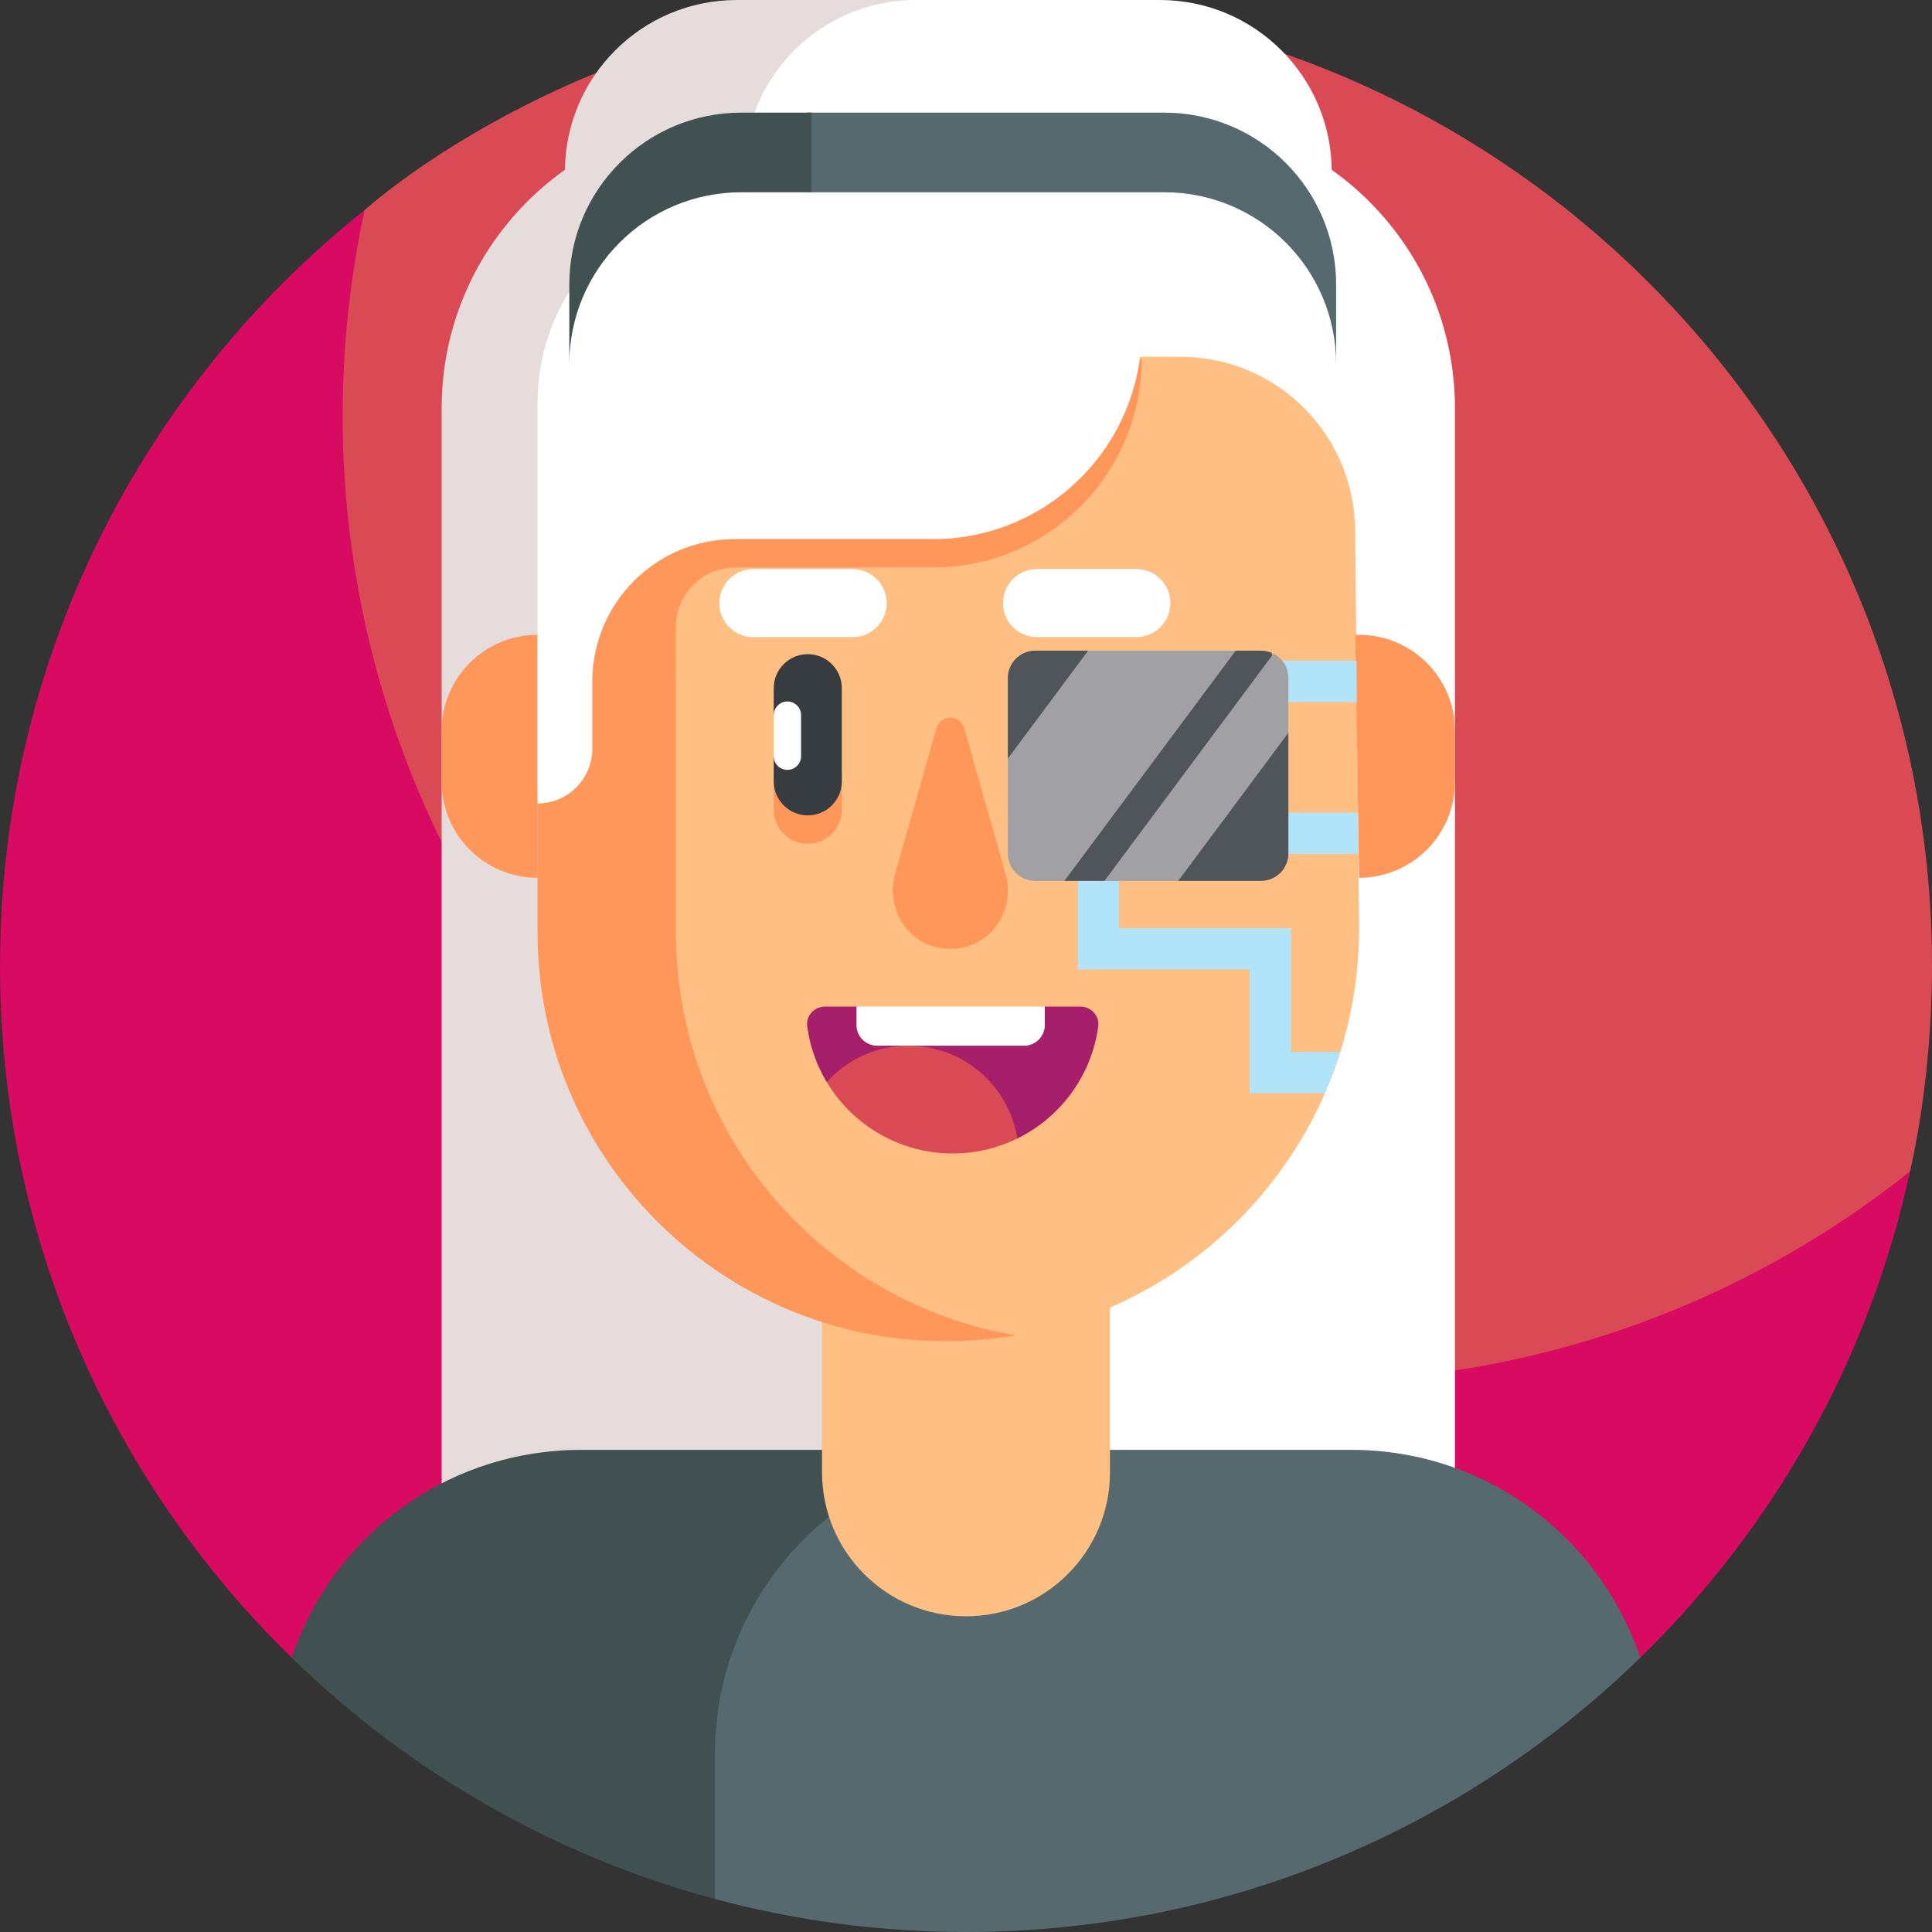
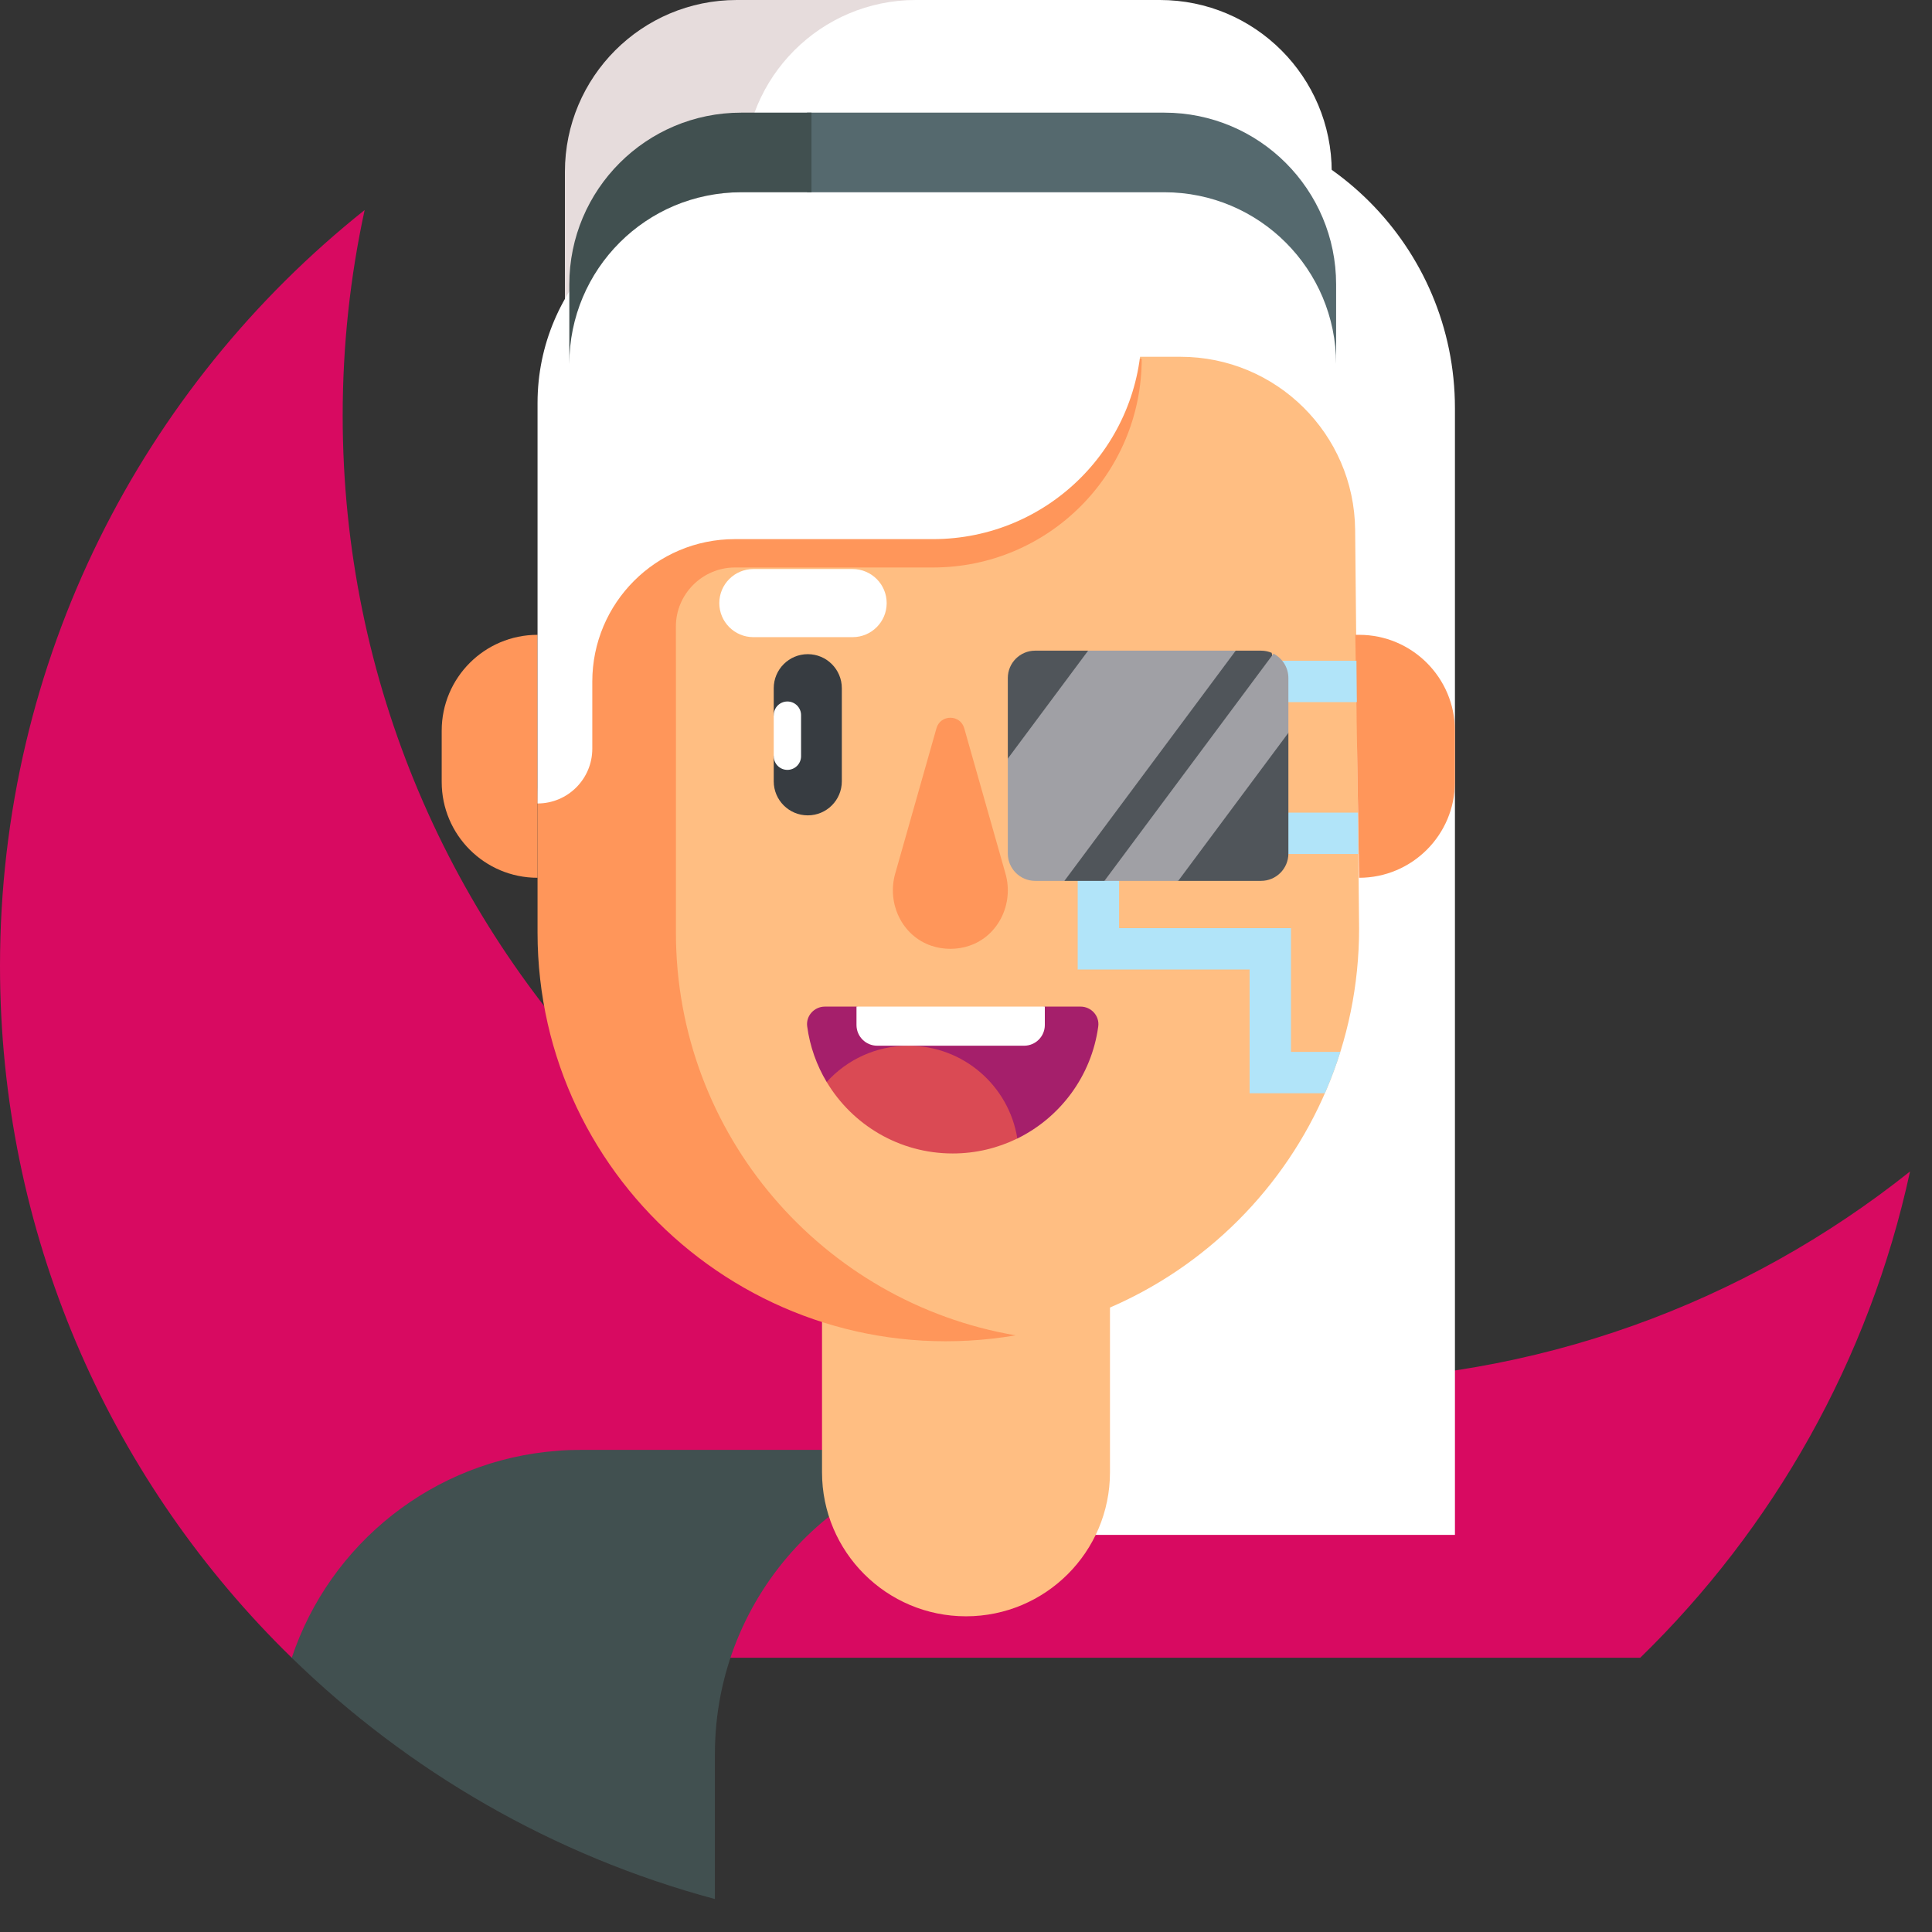
<svg xmlns="http://www.w3.org/2000/svg" id="Layer_1" enable-background="new 0 0 510 510" height="512" viewBox="0 0 510 510" width="512">
  <rect x="0" y="0" width="510" height="510" fill="#333333" stroke="none" />
  <g>
    <g>
      <g>
-         <path d="m255 0c-98.131 0-158.58 55.352-158.747 55.445 0 0-2.513 3.137-2.983 5.222-3.818 16.948-7.385 39.663-7.385 56.238 0 140.833 118.763 254.972 259.596 254.972 54.231 0 114.568-25.992 154.949-57.243.903-.699 3.769-5.396 3.769-5.396.178-1.087 5.8-23.477 5.8-54.239.001-140.832-114.166-254.999-254.999-254.999z" fill="#da4a54" />
-       </g>
+         </g>
      <path d="m345.459 364.679c-140.833 0-255-114.167-255-255 0-18.615 2.007-36.753 5.795-54.234-58.645 46.72-96.254 118.747-96.254 199.555 0 70.416 28.542 134.166 74.688 180.312.771.771 1.547 1.538 2.329 2.299l355.967-.008c35.05-34.143 60.388-78.384 71.216-128.365-43.56 34.696-98.725 55.441-158.741 55.441z" fill="#d80a61" />
    </g>
    <g>
      <path d="m306.966 30.649h-78.075v374.52h155.176v-297.419c0-42.582-34.519-77.101-77.101-77.101z" fill="#fff" />
    </g>
    <g>
      <g>
        <g>
          <path d="m306.187 0h-70.363c-22.069 0-39.96 17.891-39.96 39.96v108.465h110.323c25.049 0 45.355-4.928 45.355-29.977v-73.093c0-25.049-20.306-45.355-45.355-45.355z" fill="#fff" />
        </g>
      </g>
    </g>
    <g>
      <path d="m196.406 118.448v-73.093c0-25.049 20.306-45.355 45.355-45.355h-47.282c-25.049 0-45.355 20.306-45.355 45.355v73.093c0 25.049 20.306 29.977 45.355 29.977h47.282c-25.049.001-45.355-4.928-45.355-29.977z" fill="#e6dcdc" />
    </g>
    <g>
-       <path d="m225.795 405.168v-297.418c0-42.582-12.959-77.101 29.622-77.101h-61.729c-42.582 0-77.101 34.519-77.101 77.101v297.419h109.208z" fill="#e6dcdc" />
-     </g>
-     <path d="m356.809 382.729h-108.113c-33.557 0-60.76 27.203-60.76 60.759l.787 57.798c21.136 5.675 43.35 8.714 66.277 8.714 68.863 0 131.839-27.448 177.983-72.397-10.629-31.885-40.717-54.874-76.174-54.874z" fill="#55696e" />
+       </g>
    <g>
      <path d="m270.015 382.729h-86.938c-31.86.015-31.878-.102-35.869.245-32.826 2.421-60.167 24.567-70.192 54.636 30.736 29.961 69.007 52.229 111.703 63.69v-38.294c0-42.321 32.756-76.968 74.294-80.032 1.922-.166 2.923-.226 7.002-.245z" fill="#415050" />
    </g>
    <g>
      <g>
        <g>
          <path d="m293.006 388.657c0 20.99-17.016 38.006-38.006 38.006-20.99 0-38.006-17.016-38.006-38.006v-85.127h76.012z" fill="#ffbe82" />
        </g>
      </g>
    </g>
    <g>
      <g>
        <g>
          <path d="m357.723 139.833c-.251-25.285-20.819-45.65-46.105-45.65h-54.778c-30.523 0-58.264 11.902-78.845 31.313v156.616c0 39.358 31.622 71.649 70.978 71.945.275.002.551.003.827.003 60.182 0 108.969-48.787 108.969-108.969z" fill="#ffbe82" />
        </g>
      </g>
    </g>
    <g>
      <g>
        <g>
          <path d="m384.067 206.413c0 13.972-11.327 25.299-25.299 25.299l-1-64.135h1c13.972 0 25.299 11.327 25.299 25.299z" fill="#ff965a" />
        </g>
      </g>
    </g>
    <g>
      <g>
        <g>
          <path d="m116.599 206.413c0 13.972 11.327 25.299 25.299 25.299v-64.135c-13.972 0-25.299 11.327-25.299 25.299z" fill="#ff965a" />
        </g>
      </g>
    </g>
    <g>
      <g>
        <g>
-           <path d="m204.246 204.469v9.268c0 4.963 4.024 8.987 8.987 8.987s8.987-4.024 8.987-8.987v-9.268z" fill="#ff965a" />
-         </g>
+           </g>
      </g>
    </g>
    <g>
      <g>
        <g>
          <path d="m277.639 204.469v9.268c0 4.963 4.024 8.987 8.987 8.987s8.987-4.024 8.987-8.987v-9.268z" fill="#ff965a" />
        </g>
      </g>
    </g>
    <g>
      <g>
        <g>
          <path d="m213.233 215.235c-4.963 0-8.987-4.024-8.987-8.987v-6.628l3.607-5.419-3.607-5.419v-7.112c0-4.963 4.024-8.987 8.987-8.987s8.987 4.024 8.987 8.987v24.579c0 4.963-4.024 8.986-8.987 8.986z" fill="#373c41" />
        </g>
      </g>
    </g>
    <g>
      <g>
        <g>
          <path d="m286.626 215.235c-4.963 0-8.987-4.024-8.987-8.987v-8.408l3.607-5.419-3.607-5.419v-5.333c0-4.963 4.024-8.987 8.987-8.987s8.987 4.024 8.987 8.987v24.579c0 4.964-4.024 8.987-8.987 8.987z" fill="#373c41" />
        </g>
      </g>
    </g>
    <g>
      <g>
        <g>
          <g>
            <path d="m225.073 168.19h-26.208c-4.963 0-8.987-4.024-8.987-8.987 0-4.963 4.024-8.987 8.987-8.987h26.208c4.963 0 8.987 4.024 8.987 8.987 0 4.963-4.024 8.987-8.987 8.987z" fill="#fff" />
          </g>
        </g>
      </g>
    </g>
    <g>
      <g>
        <g>
          <g>
-             <path d="m299.964 168.19h-26.208c-4.963 0-8.987-4.024-8.987-8.987 0-4.963 4.024-8.987 8.987-8.987h26.208c4.963 0 8.987 4.024 8.987 8.987 0 4.963-4.024 8.987-8.987 8.987z" fill="#fff" />
-           </g>
+             </g>
        </g>
      </g>
    </g>
    <g>
      <g>
        <g>
          <path d="m236.306 230.635c-2.234 7.872 1.826 16.448 9.59 19.033 1.562.52 3.234.802 4.971.802s3.409-.282 4.971-.802c7.764-2.585 11.825-11.16 9.591-19.033l-10.896-38.397c-1.048-3.693-6.282-3.693-7.33 0z" fill="#ff965a" />
        </g>
      </g>
    </g>
    <g>
      <path d="m259.863 94.375c-65.11-.125-117.965 52.609-117.965 117.719v34.065c0 66.323 59.522 117.629 126.212 106.339-50.912-8.661-89.685-52.959-89.685-106.339.027-47.783-.004-69.96-.009-80.767-.003-8.555 6.992-15.569 15.547-15.588h.011 52.3c30.436 0 55.109-24.673 55.109-55.109 0 0-7.949-.255-41.52-.32z" fill="#ff965a" />
    </g>
    <g>
      <path d="m197.635 50.634c-30.783 0-55.737 24.954-55.737 55.737v35.944 69.78c7.982 0 14.452-6.471 14.452-14.452v-17.704c0-20.779 16.845-37.624 37.624-37.624h52.3c30.436 0 55.109-24.673 55.109-55.109v-36.572z" fill="#fff" />
    </g>
    <g>
      <path d="m285.246 265.72h-9.439l-24.858 5.161-24.858-5.161h-8.349c-2.801 0-5.039 2.445-4.665 5.221.715 5.311 2.505 10.28 5.144 14.683l50.333 14.916c11.367-5.58 19.602-16.562 21.357-29.599.374-2.776-1.864-5.221-4.665-5.221z" fill="#a51f6b" />
    </g>
    <g>
      <path d="m218.226 285.621c6.774 11.299 19.136 18.865 33.268 18.865 6.122 0 11.91-1.424 17.058-3.951-2.213-13.882-14.236-24.493-28.742-24.493-8.561-.001-16.258 3.696-21.584 9.579z" fill="#da4a54" />
    </g>
    <g>
      <path d="m275.808 270.573c0 3.02-2.448 5.468-5.468 5.468h-38.78c-3.02 0-5.468-2.448-5.468-5.468v-4.853h49.716z" fill="#fff" />
    </g>
    <g>
      <path d="m207.854 203.228c-1.992 0-3.607-1.615-3.607-3.607v-10.838c0-1.992 1.615-3.607 3.607-3.607 1.992 0 3.607 1.615 3.607 3.607v10.838c0 1.992-1.615 3.607-3.607 3.607z" fill="#fff" />
    </g>
    <g>
      <path d="m281.247 201.448c-1.992 0-3.607-1.615-3.607-3.607v-10.838c0-1.992 1.615-3.607 3.607-3.607 1.992 0 3.607 1.615 3.607 3.607v10.838c0 1.992-1.615 3.607-3.607 3.607z" fill="#fff" />
    </g>
    <g>
      <path d="m307.348 29.735h-94.31v21.015h94.31c25.049 0 45.355 20.306 45.355 45.355v-21.014c0-25.049-20.306-45.356-45.355-45.356z" fill="#55696e" />
    </g>
    <g>
      <path d="m214.215 29.736h-18.574c-25.049 0-45.355 20.306-45.355 45.355v21.014c0-25.049 20.306-45.355 45.355-45.355h18.574z" fill="#415050" />
    </g>
    <g fill="#b1e4f9">
      <path d="m340.791 277.667v-32.66h-45.377v-13.296h-10.924v24.22h45.377v32.66h19.872c1.546-3.547 2.909-7.192 4.076-10.924z" />
      <path d="m358.465 214.507h-49.514v10.925h49.622z" />
      <path d="m358.067 174.415h-29.67v12.544h-11.468v10.925h22.392v-12.545h18.854z" />
    </g>
    <path d="m335.69 172.326c-.864-.365-1.814-.567-2.811-.567h-6.681l-23.128 6.376-15.831-6.376h-13.979c-3.988 0-7.222 3.233-7.222 7.222v21.27l14.942 32.277h10.561l11.528-2.869 7.952 2.869h21.858c3.988 0 7.222-3.233 7.222-7.222v-31.859z" fill="#50555a" />
    <g>
      <path d="m287.238 171.759-21.2 28.491v25.055c0 3.988 3.233 7.222 7.222 7.222h7.721l45.217-60.768z" fill="#a0a0a5" />
    </g>
    <g>
      <path d="m311.022 232.527 29.079-39.08v-14.466c0-2.803-1.597-5.233-3.931-6.43l-44.628 59.977h19.48z" fill="#a0a0a5" />
    </g>
  </g>
</svg>